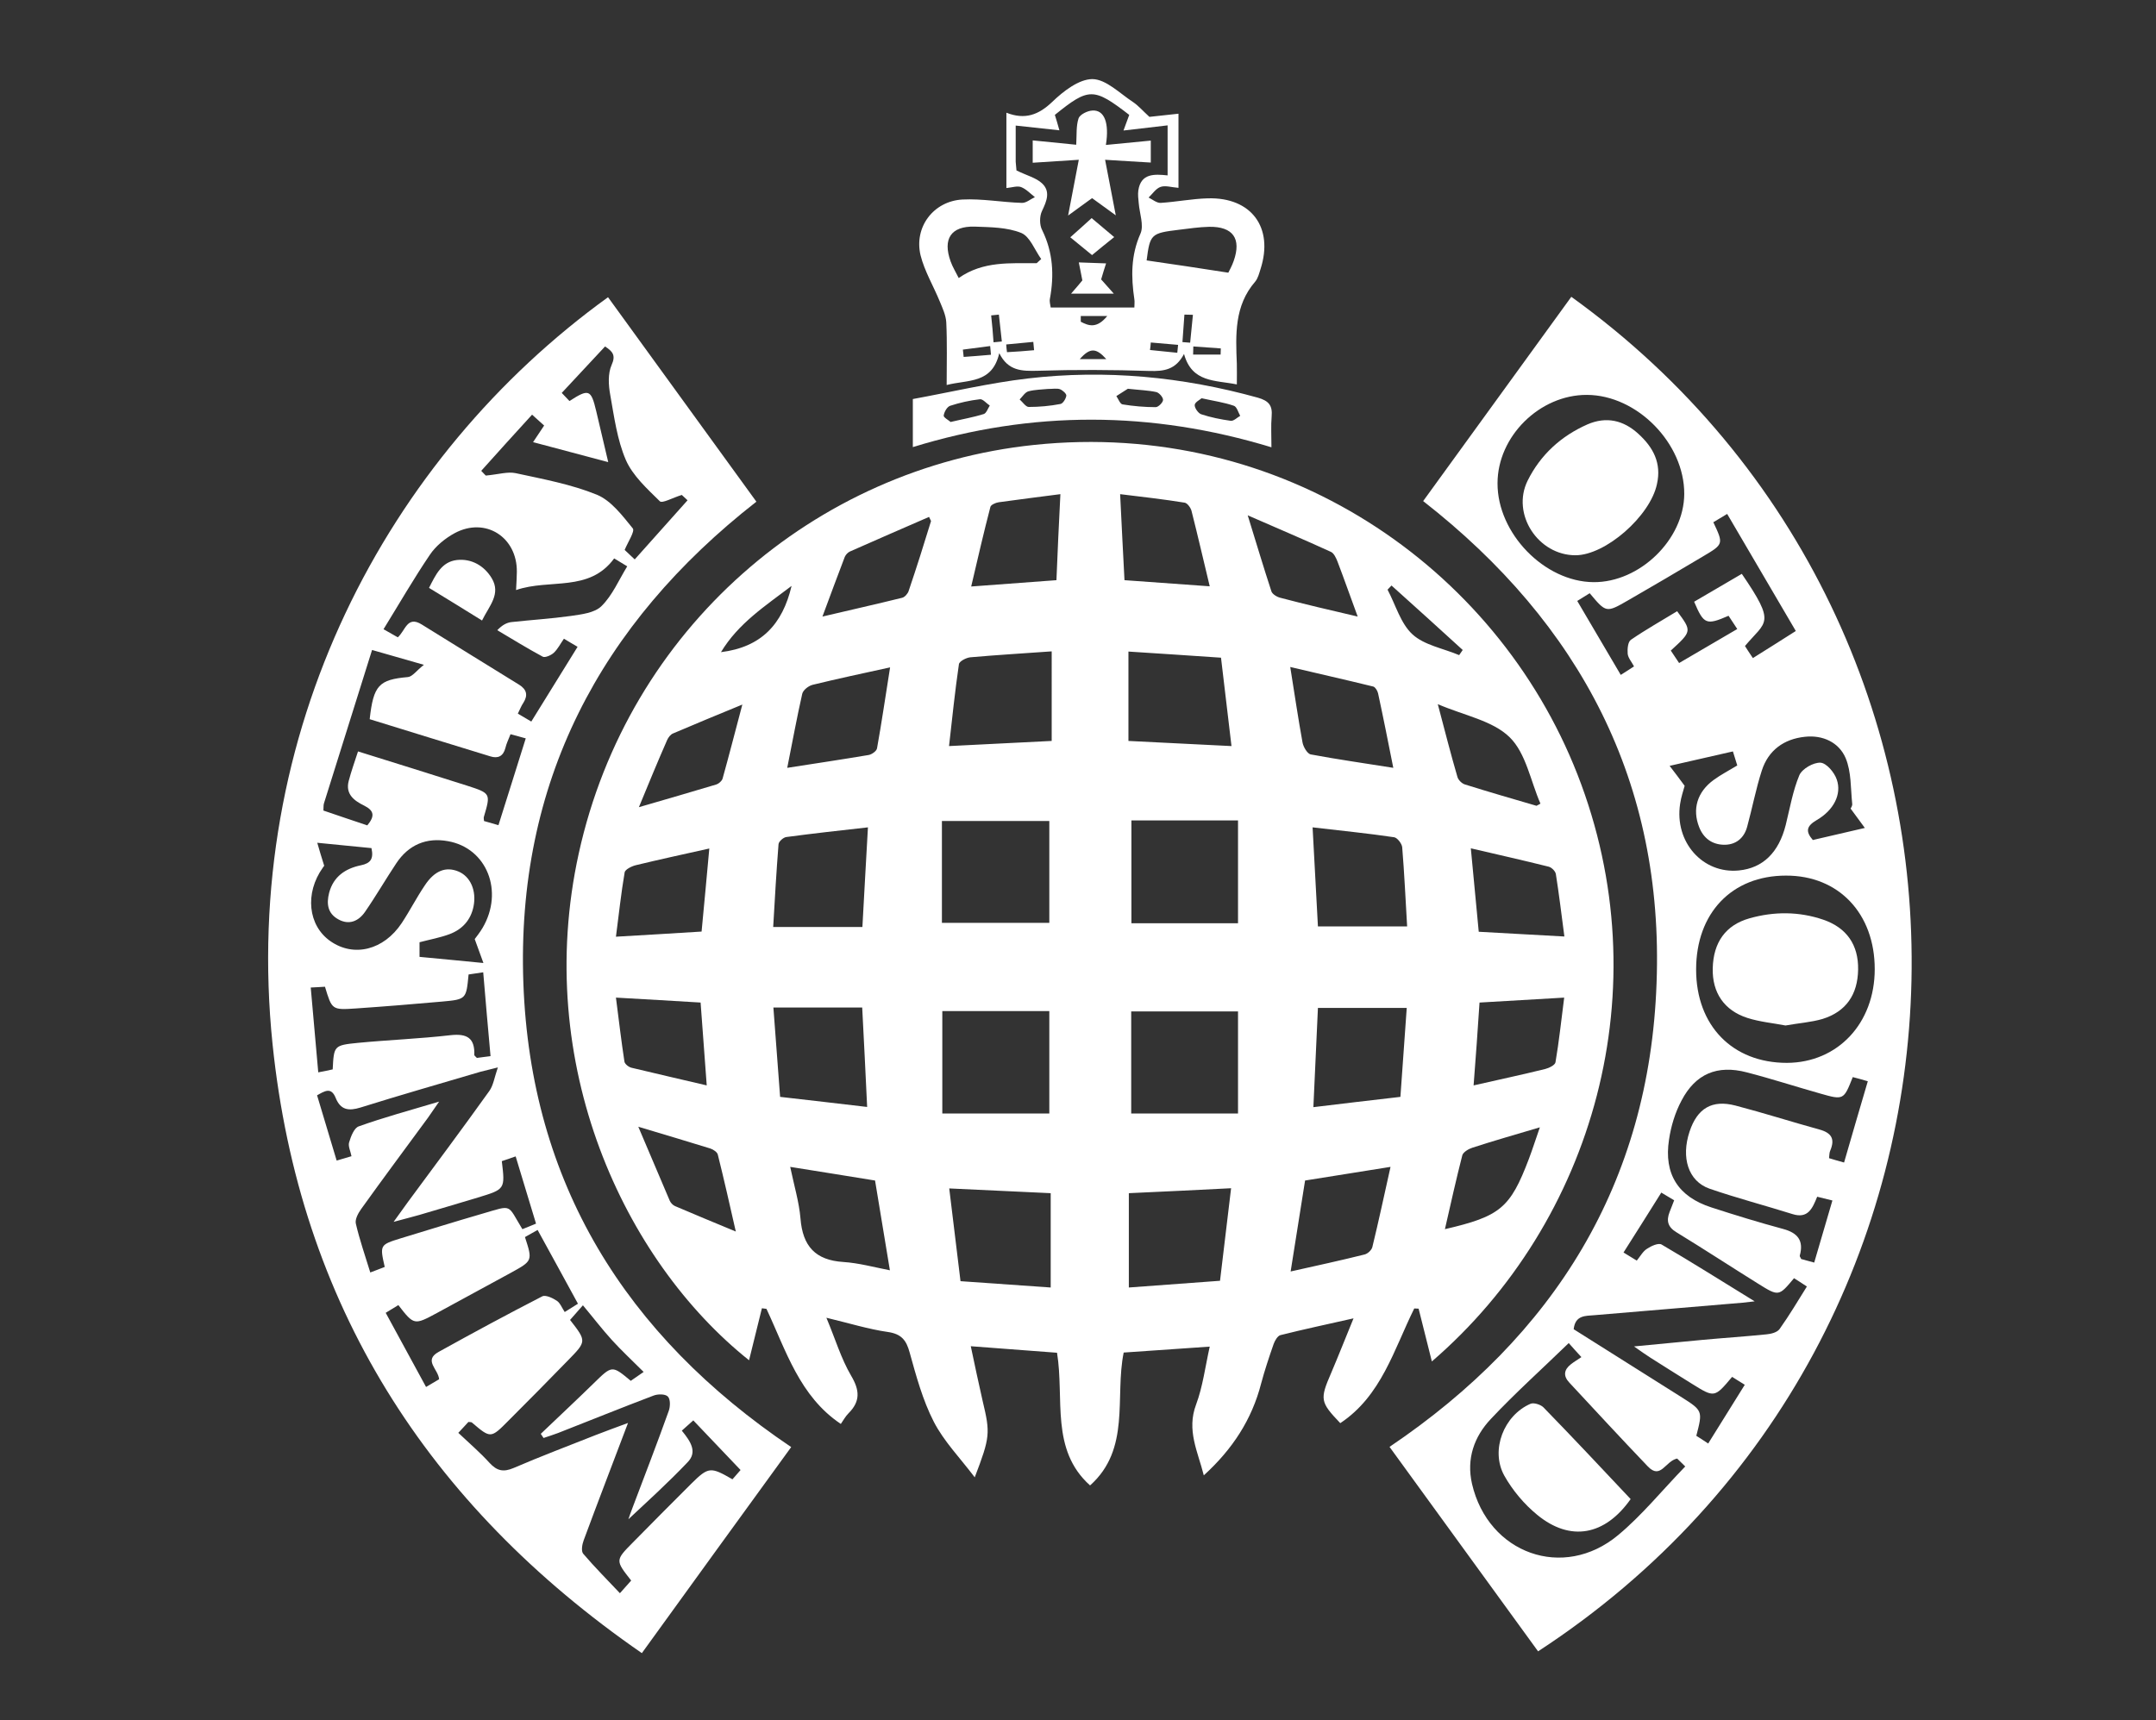
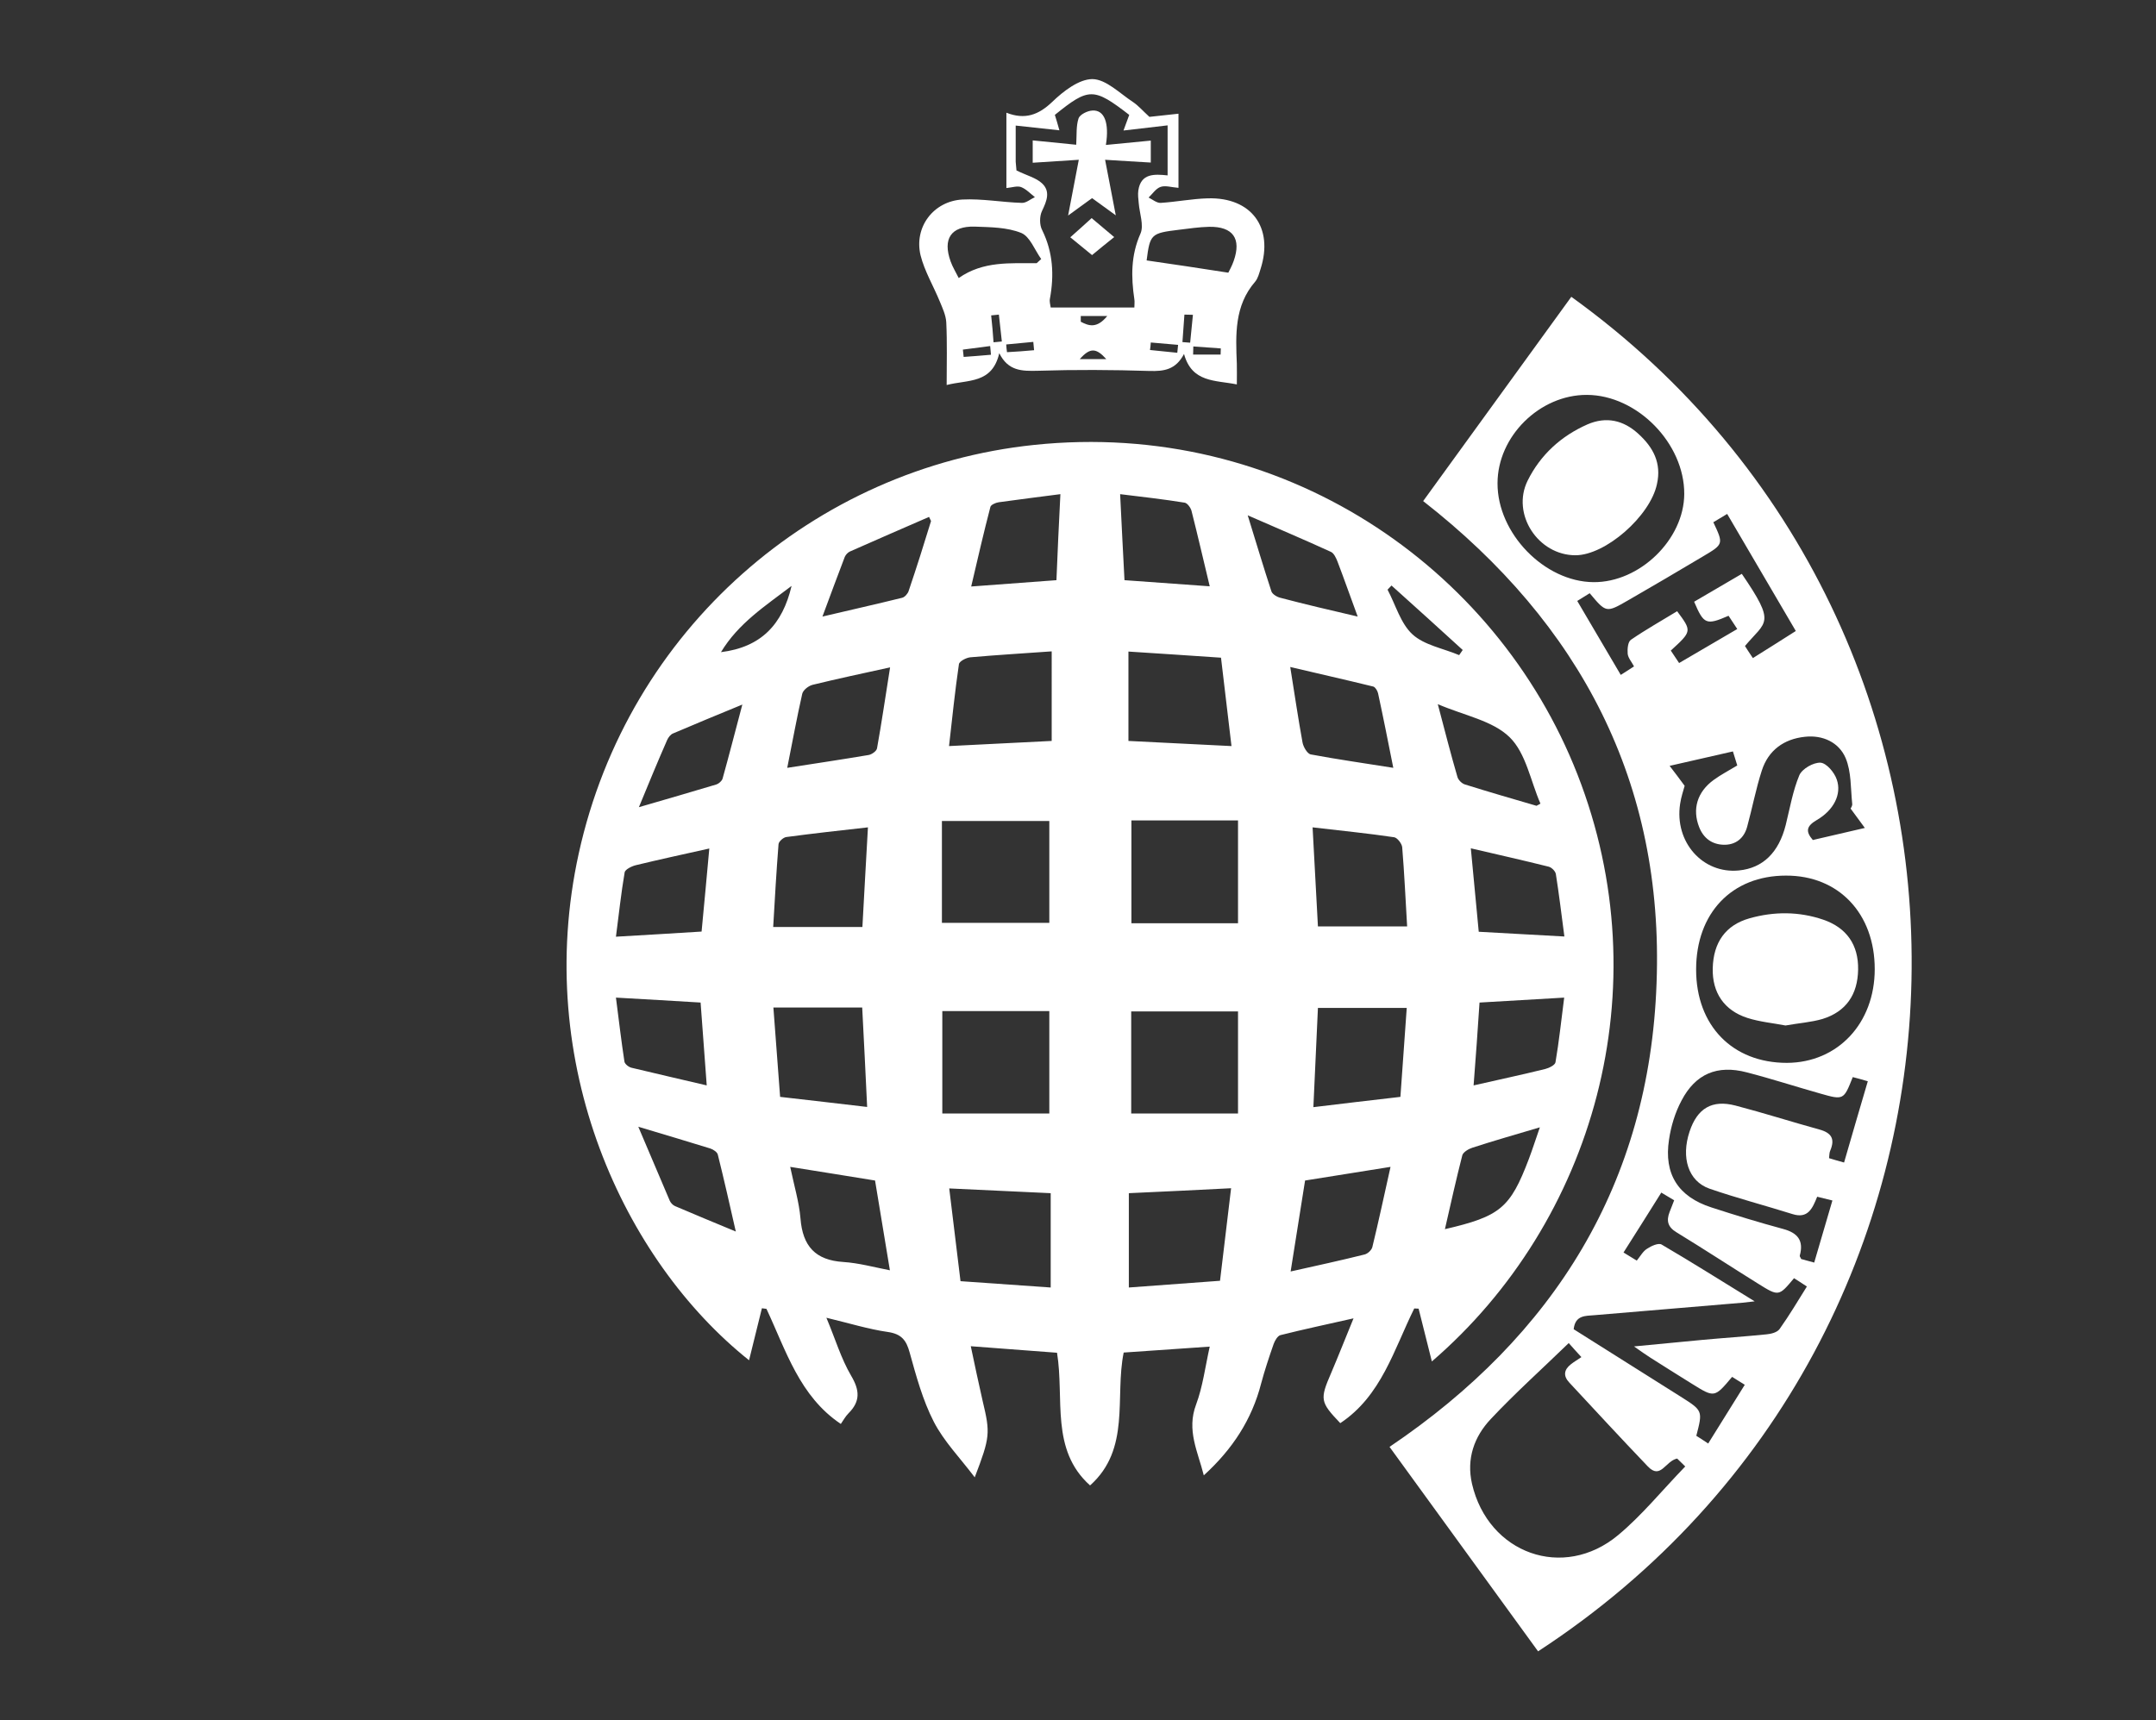
<svg xmlns="http://www.w3.org/2000/svg" version="1.1" id="Layer_1" x="0px" y="0px" viewBox="0 0 109 87" style="enable-background:new 0 0 109 87;" xml:space="preserve">
  <rect x="0" y="0" width="109" height="87" fill="#333333" stroke="none" />
  <style type="text/css">
	.st0{fill:#FFFFFF;}
</style>
  <g id="WS2ITc_1_">
    <g>
      <path class="st0" d="M72.39,68.85c-0.25-0.98-0.46-1.83-0.67-2.67c-0.07,0-0.14-0.01-0.22-0.01c-1.03,2.08-1.66,4.42-3.74,5.8    c-1.02-1.07-1.04-1.2-0.46-2.54c0.37-0.87,0.72-1.76,1.13-2.76c-1.32,0.3-2.51,0.55-3.7,0.85c-0.14,0.04-0.28,0.28-0.34,0.45    c-0.23,0.66-0.45,1.32-0.63,1.99c-0.47,1.83-1.45,3.33-2.9,4.65c-0.3-1.2-0.88-2.28-0.39-3.58c0.34-0.91,0.46-1.9,0.69-2.93    c-1.47,0.1-2.87,0.2-4.35,0.3c-0.46,2.26,0.37,4.87-1.7,6.72c-2.02-1.81-1.29-4.38-1.67-6.71c-1.42-0.11-2.83-0.21-4.36-0.33    c0.2,0.94,0.39,1.86,0.6,2.77c0.39,1.63,0.38,1.82-0.4,3.86c-0.75-0.99-1.56-1.82-2.07-2.81c-0.56-1.09-0.89-2.31-1.22-3.5    c-0.17-0.63-0.42-0.94-1.1-1.04c-0.98-0.14-1.94-0.44-3.11-0.72c0.45,1.07,0.74,2.06,1.25,2.93c0.44,0.74,0.47,1.3-0.13,1.9    c-0.16,0.16-0.27,0.37-0.39,0.54c-2.09-1.4-2.77-3.71-3.76-5.82c-0.08-0.01-0.15-0.02-0.23-0.03c-0.21,0.85-0.42,1.69-0.65,2.63    c-6.32-5.04-10.95-14.98-8.61-25.63c2.49-11.34,11.92-19.5,23.02-20.66c12.49-1.31,23.34,6.11,27.47,16.66    C83.98,49.97,80.58,61.79,72.39,68.85z M57.2,41.49c0,1.7,0,3.41,0,5.2c1.87,0,3.66,0,5.39,0c0-1.71,0-3.4,0-5.2    C60.72,41.49,58.97,41.49,57.2,41.49z M53.05,41.52c-1.81,0-3.57,0-5.43,0c0,1.83,0,3.51,0,5.15c1.8,0,3.59,0,5.43,0    C53.05,44.89,53.05,43.19,53.05,41.52z M62.59,51.15c-1.77,0-3.55,0-5.4,0c0,1.8,0,3.52,0,5.16c1.8,0,3.54,0,5.4,0    C62.59,54.52,62.59,52.85,62.59,51.15z M53.05,51.13c-1.9,0-3.7,0-5.41,0c0,1.73,0,3.39,0,5.18c1.88,0,3.64,0,5.41,0    C53.05,54.64,53.05,52.94,53.05,51.13z M47.99,60.1c0.2,1.62,0.38,3.13,0.57,4.69c1.61,0.11,3.11,0.22,4.56,0.32    c0-1.66,0-3.21,0-4.77C51.36,60.26,49.72,60.18,47.99,60.1z M57.07,60.34c0,1.61,0,3.17,0,4.77c1.53-0.11,3.04-0.22,4.61-0.34    c0.19-1.58,0.37-3.09,0.56-4.68C60.49,60.18,58.86,60.26,57.07,60.34z M53.17,32.94c-1.39,0.1-2.75,0.18-4.11,0.3    c-0.21,0.02-0.56,0.2-0.58,0.35c-0.2,1.36-0.34,2.73-0.5,4.14c1.78-0.09,3.44-0.17,5.19-0.26C53.17,35.98,53.17,34.53,53.17,32.94    z M57.05,37.47c1.81,0.09,3.47,0.17,5.21,0.26c-0.18-1.52-0.35-2.94-0.53-4.47c-1.59-0.11-3.14-0.21-4.68-0.31    C57.05,34.51,57.05,35.97,57.05,37.47z M43.6,46.88c0.1-1.75,0.18-3.36,0.28-5.04c-1.43,0.16-2.78,0.31-4.13,0.49    c-0.15,0.02-0.38,0.23-0.39,0.36c-0.11,1.4-0.19,2.8-0.27,4.19C40.66,46.88,42.09,46.88,43.6,46.88z M66.36,41.84    c0.09,1.72,0.18,3.31,0.27,5.01c1.5,0,2.97,0,4.51,0c-0.08-1.34-0.14-2.68-0.25-4.01c-0.02-0.18-0.25-0.48-0.41-0.5    C69.14,42.14,67.79,42.01,66.36,41.84z M70.8,55.47c0.11-1.57,0.22-3.06,0.32-4.5c-1.56,0-3.01,0-4.49,0    c-0.08,1.73-0.15,3.34-0.23,5.02C67.9,55.81,69.3,55.64,70.8,55.47z M39.1,50.95c0.11,1.47,0.22,2.97,0.34,4.52    c1.48,0.17,2.89,0.33,4.4,0.51c-0.08-1.71-0.16-3.31-0.25-5.03C42.11,50.95,40.66,50.95,39.1,50.95z M70.44,38.83    c-0.27-1.36-0.51-2.57-0.77-3.77c-0.03-0.13-0.14-0.31-0.24-0.34c-1.38-0.34-2.77-0.65-4.2-0.99c0.22,1.38,0.4,2.6,0.62,3.81    c0.04,0.23,0.24,0.57,0.41,0.61C67.59,38.4,68.93,38.59,70.44,38.83z M65.98,59.7c-0.24,1.5-0.47,2.98-0.73,4.6    c1.34-0.3,2.54-0.56,3.74-0.86c0.16-0.04,0.35-0.22,0.39-0.37c0.32-1.31,0.6-2.63,0.92-4.06C68.78,59.25,67.4,59.47,65.98,59.7z     M39.8,38.83c1.49-0.23,2.81-0.43,4.12-0.65c0.16-0.03,0.4-0.2,0.42-0.34c0.24-1.33,0.43-2.66,0.66-4.09    c-1.37,0.3-2.64,0.57-3.91,0.88c-0.21,0.05-0.48,0.26-0.53,0.45C40.29,36.27,40.07,37.48,39.8,38.83z M39.95,59.01    c0.2,0.96,0.45,1.78,0.52,2.61c0.11,1.4,0.75,2.11,2.17,2.2c0.77,0.05,1.53,0.26,2.35,0.42c-0.27-1.63-0.51-3.09-0.75-4.54    C42.81,59.47,41.47,59.25,39.95,59.01z M61.16,29.65c-0.33-1.37-0.61-2.59-0.92-3.81c-0.04-0.16-0.21-0.4-0.35-0.42    c-1.05-0.17-2.11-0.29-3.26-0.43c0.08,1.54,0.14,2.92,0.22,4.35C58.25,29.44,59.62,29.54,61.16,29.65z M53.61,24.99    c-1.14,0.15-2.13,0.27-3.12,0.41c-0.15,0.02-0.4,0.13-0.42,0.24c-0.34,1.3-0.64,2.61-0.97,4.02c1.56-0.12,2.93-0.22,4.31-0.32    C53.47,27.88,53.53,26.52,53.61,24.99z M35.86,42.91c-1.3,0.29-2.5,0.55-3.7,0.84c-0.22,0.05-0.56,0.22-0.58,0.37    c-0.18,1.05-0.29,2.11-0.44,3.25c1.54-0.09,2.92-0.17,4.33-0.26C35.6,45.72,35.73,44.37,35.86,42.91z M74.36,42.9    c0.14,1.47,0.27,2.83,0.4,4.22c1.46,0.08,2.83,0.16,4.33,0.24c-0.15-1.13-0.27-2.14-0.43-3.15c-0.02-0.15-0.21-0.34-0.36-0.38    C77.02,43.51,75.73,43.22,74.36,42.9z M74.5,54.89c1.27-0.29,2.45-0.54,3.62-0.83c0.2-0.05,0.5-0.2,0.52-0.34    c0.18-1.05,0.29-2.11,0.44-3.27c-1.55,0.09-2.91,0.17-4.28,0.25C74.71,52.12,74.61,53.45,74.5,54.89z M31.14,50.45    c0.15,1.16,0.27,2.2,0.43,3.24c0.02,0.12,0.22,0.28,0.37,0.31c1.24,0.3,2.48,0.58,3.79,0.89c-0.11-1.47-0.21-2.82-0.31-4.19    C34.01,50.61,32.68,50.54,31.14,50.45z M68.64,31.18c-0.37-1-0.68-1.89-1.02-2.78c-0.07-0.18-0.18-0.42-0.33-0.49    c-1.33-0.61-2.68-1.18-4.21-1.85c0.45,1.46,0.81,2.66,1.2,3.85c0.05,0.14,0.28,0.28,0.45,0.32    C65.98,30.56,67.22,30.85,68.64,31.18z M47.07,26.35c-0.03-0.07-0.07-0.14-0.1-0.21c-1.33,0.58-2.67,1.16-4,1.75    c-0.11,0.05-0.21,0.16-0.26,0.27c-0.37,0.97-0.73,1.94-1.13,3.02c1.44-0.34,2.74-0.63,4.03-0.95c0.13-0.03,0.29-0.21,0.33-0.35    C46.34,28.7,46.71,27.53,47.07,26.35z M77.68,40.75c0.07-0.04,0.14-0.07,0.2-0.11c-0.5-1.14-0.73-2.55-1.56-3.36    c-0.86-0.84-2.28-1.09-3.63-1.67c0.37,1.4,0.66,2.54,0.99,3.67c0.04,0.16,0.22,0.34,0.38,0.39C75.27,40.05,76.48,40.4,77.68,40.75    z M32.3,40.82c1.47-0.43,2.7-0.78,3.92-1.15c0.12-0.04,0.27-0.17,0.31-0.29c0.33-1.18,0.63-2.36,1-3.75    c-1.29,0.53-2.4,0.99-3.5,1.46c-0.13,0.05-0.24,0.2-0.3,0.33C33.26,38.49,32.82,39.56,32.3,40.82z M32.27,56.98    c0.59,1.39,1.09,2.57,1.59,3.74c0.05,0.11,0.15,0.22,0.26,0.27c0.98,0.42,1.97,0.83,3.08,1.29c-0.32-1.41-0.6-2.65-0.91-3.89    c-0.03-0.13-0.23-0.26-0.38-0.31C34.79,57.73,33.66,57.4,32.27,56.98z M73.05,62.16c2.8-0.65,3.3-1.07,4.24-3.54    c0.19-0.5,0.35-1.01,0.56-1.61c-1.25,0.37-2.33,0.68-3.41,1.03c-0.19,0.06-0.46,0.22-0.51,0.38    C73.62,59.63,73.35,60.85,73.05,62.16z M70.35,29.61c-0.07,0.07-0.13,0.14-0.2,0.21c0.41,0.77,0.66,1.71,1.26,2.26    c0.6,0.55,1.56,0.71,2.36,1.05c0.06-0.09,0.12-0.17,0.18-0.26C72.76,31.78,71.55,30.69,70.35,29.61z M36.45,32.98    c2.03-0.25,3.11-1.4,3.57-3.35C38.68,30.65,37.33,31.52,36.45,32.98z" />
-       <path class="st0" d="M40,73.18c-2.52,3.47-5,6.89-7.55,10.42c-10.86-7.51-17.31-17.66-18.67-30.79    c-1.63-15.8,5.79-29.71,16.96-37.78c2.49,3.43,4.98,6.86,7.5,10.34c-7.93,6.2-12.15,14.25-11.78,24.36    C26.83,59.81,31.6,67.52,40,73.18z M31.77,76.83c0.03-0.09,0.11-0.33,0.2-0.56c0.62-1.64,1.25-3.27,1.84-4.92    c0.08-0.22,0.09-0.6-0.05-0.73c-0.13-0.13-0.51-0.13-0.73-0.04c-1.61,0.61-3.21,1.26-4.82,1.89c-0.24,0.09-0.49,0.17-0.73,0.25    c-0.05-0.07-0.09-0.14-0.14-0.21c0.89-0.85,1.8-1.7,2.68-2.56c0.93-0.91,0.92-0.91,1.87-0.12c0.21-0.15,0.42-0.29,0.65-0.45    c-0.6-0.6-1.13-1.09-1.61-1.62c-0.5-0.55-0.95-1.14-1.46-1.75c-0.36,0.41-0.51,0.58-0.65,0.74c0.84,1.08,0.84,1.08-0.11,2.05    c-0.99,1.02-1.99,2.03-2.99,3.03c-0.91,0.92-0.91,0.92-1.86,0.11c-0.03-0.03-0.1-0.02-0.18-0.03c-0.14,0.15-0.29,0.32-0.51,0.55    c0.55,0.52,1.1,0.99,1.58,1.52c0.37,0.4,0.69,0.48,1.21,0.26c1.37-0.59,2.77-1.12,4.16-1.67c0.49-0.19,0.98-0.37,1.63-0.61    c-0.79,2.09-1.53,4.01-2.24,5.93c-0.08,0.21-0.14,0.56-0.02,0.69c0.58,0.68,1.21,1.31,1.85,1.99c0.28-0.31,0.43-0.48,0.57-0.64    c-0.8-1.02-0.81-1.02,0.08-1.92c0.98-0.99,1.96-1.99,2.95-2.97c0.88-0.87,0.98-0.87,2.09-0.23c0.15-0.17,0.31-0.36,0.41-0.47    c-0.81-0.85-1.57-1.65-2.39-2.51c-0.21,0.19-0.39,0.35-0.58,0.52c0.46,0.56,0.8,1.09,0.28,1.61    C33.77,74.99,32.72,75.94,31.77,76.83z M26.09,29.84c0.02-0.41,0.04-0.67,0.04-0.92c0.02-1.76-1.59-2.79-3.14-1.96    c-0.48,0.26-0.96,0.65-1.26,1.1c-0.82,1.21-1.55,2.48-2.34,3.76c0.32,0.18,0.53,0.3,0.72,0.41c0.39-0.34,0.47-1.11,1.21-0.65    c1.64,1.02,3.28,2.03,4.93,3.05c0.38,0.24,0.45,0.53,0.21,0.91c-0.11,0.16-0.18,0.35-0.28,0.55c0.24,0.14,0.44,0.26,0.68,0.4    c0.79-1.27,1.55-2.51,2.34-3.78c-0.28-0.16-0.47-0.28-0.69-0.41c-0.18,0.26-0.31,0.52-0.51,0.71c-0.14,0.13-0.44,0.26-0.56,0.2    c-0.78-0.42-1.54-0.89-2.3-1.34c0.26-0.27,0.48-0.38,0.71-0.41c1-0.11,2-0.17,3-0.31c0.54-0.08,1.21-0.15,1.56-0.5    c0.55-0.54,0.87-1.31,1.3-2.01c-0.27-0.17-0.47-0.28-0.66-0.4C29.78,29.97,27.8,29.25,26.09,29.84z M22.2,55.71    c-0.27,0.39-0.41,0.6-0.56,0.81c-1.13,1.54-2.27,3.07-3.38,4.62c-0.15,0.21-0.32,0.52-0.27,0.74c0.19,0.82,0.47,1.62,0.73,2.47    c0.3-0.11,0.52-0.2,0.73-0.28c-0.25-1.11-0.25-1.12,0.82-1.45c1.38-0.42,2.76-0.85,4.14-1.25c1.52-0.44,1.22-0.49,2,0.79    c0.21-0.09,0.44-0.17,0.69-0.28c-0.35-1.17-0.69-2.26-1.03-3.4c-0.29,0.1-0.5,0.17-0.7,0.24c0.17,1.42,0.17,1.42-1.21,1.84    c-0.99,0.3-1.98,0.59-2.96,0.88c-0.35,0.1-0.71,0.19-1.3,0.35c0.34-0.47,0.53-0.74,0.72-1c1.38-1.87,2.77-3.73,4.12-5.62    c0.2-0.28,0.25-0.66,0.43-1.19c-0.49,0.12-0.69,0.17-0.88,0.22c-2.03,0.6-4.06,1.18-6.07,1.81c-0.59,0.18-1,0.13-1.25-0.49    c-0.23-0.57-0.56-0.34-0.94-0.13c0.33,1.11,0.66,2.19,0.99,3.3c0.28-0.08,0.49-0.14,0.75-0.22c-0.05-0.26-0.18-0.51-0.12-0.7    c0.09-0.3,0.25-0.73,0.49-0.81C19.4,56.51,20.69,56.16,22.2,55.71z M16.39,43.78c0.05-0.07-0.01,0.02-0.07,0.1    c-0.92,1.29-0.75,2.93,0.39,3.72c1.18,0.82,2.69,0.45,3.6-0.92c0.41-0.62,0.75-1.29,1.17-1.91c0.49-0.74,1.06-0.96,1.69-0.7    c0.61,0.25,0.93,0.97,0.77,1.77c-0.14,0.69-0.57,1.16-1.21,1.4c-0.48,0.18-0.99,0.27-1.52,0.41c0,0.23,0,0.47,0,0.74    c1.04,0.1,2.03,0.19,3.23,0.31c-0.17-0.47-0.29-0.8-0.44-1.21c0.08-0.11,0.26-0.33,0.4-0.57c1.08-1.84,0.22-4.03-1.75-4.38    c-1.09-0.2-1.99,0.18-2.61,1.11c-0.54,0.81-1.03,1.66-1.59,2.47c-0.32,0.46-0.8,0.68-1.35,0.37c-0.54-0.3-0.6-0.79-0.46-1.34    c0.22-0.83,0.83-1.23,1.6-1.39c0.49-0.1,0.66-0.32,0.54-0.87c-0.84-0.08-1.7-0.17-2.74-0.27C16.16,43.05,16.26,43.36,16.39,43.78z     M24.56,24.05c0.65-0.06,1.11-0.21,1.52-0.12c1.38,0.3,2.8,0.56,4.1,1.09c0.72,0.3,1.29,1.06,1.81,1.7    c0.12,0.14-0.24,0.68-0.41,1.09c0.11,0.11,0.28,0.26,0.51,0.48c0.9-1.01,1.77-1.98,2.67-2.99c-0.04-0.04-0.21-0.2-0.29-0.27    c-0.46,0.14-0.99,0.44-1.11,0.32c-0.64-0.63-1.37-1.29-1.72-2.09c-0.44-1.02-0.59-2.18-0.79-3.3c-0.09-0.49-0.12-1.07,0.07-1.5    c0.23-0.51,0.04-0.69-0.33-0.94c-0.73,0.78-1.44,1.55-2.19,2.35c0.08,0.09,0.24,0.25,0.39,0.41c0.98-0.63,1.09-0.59,1.35,0.5    c0.2,0.82,0.38,1.64,0.61,2.59c-1.31-0.35-2.51-0.67-3.8-1.01c0.23-0.34,0.39-0.58,0.56-0.84c-0.2-0.18-0.36-0.33-0.61-0.55    c-0.87,0.95-1.71,1.88-2.57,2.84C24.41,23.9,24.55,24.04,24.56,24.05z M18.57,41.74c0.38-0.46,0.36-0.74-0.16-1    c-0.49-0.24-0.96-0.57-0.78-1.25c0.13-0.49,0.3-0.97,0.47-1.49c1.88,0.59,3.7,1.15,5.51,1.73c1.21,0.39,1.2,0.4,0.85,1.59    c-0.01,0.04,0,0.1,0.01,0.2c0.22,0.06,0.45,0.13,0.73,0.21c0.47-1.48,0.91-2.9,1.38-4.39c-0.28-0.08-0.51-0.14-0.77-0.21    c-0.11,0.28-0.21,0.48-0.26,0.7c-0.11,0.42-0.38,0.54-0.76,0.42c-2.04-0.62-4.08-1.26-6.1-1.88c0.19-1.72,0.47-2,1.93-2.13    c0.23-0.02,0.43-0.32,0.81-0.62c-1.04-0.3-1.82-0.52-2.62-0.75c-0.83,2.64-1.63,5.19-2.43,7.75c-0.03,0.09-0.02,0.2-0.03,0.37    C17.09,41.24,17.84,41.5,18.57,41.74z M23.69,49.28c-0.12,1.24-0.11,1.26-1.33,1.37c-1.46,0.13-2.93,0.25-4.39,0.35    c-1.19,0.08-1.19,0.06-1.54-1.1c-0.21,0.01-0.43,0.03-0.72,0.04c0.13,1.45,0.25,2.85,0.38,4.29c0.31-0.06,0.52-0.1,0.73-0.15    c0.06-1.19,0.06-1.22,1.26-1.34c1.56-0.15,3.14-0.21,4.7-0.39c0.83-0.09,1.23,0.14,1.2,1c0,0.04,0.06,0.07,0.13,0.15    c0.19-0.03,0.41-0.05,0.69-0.09c-0.13-1.43-0.25-2.81-0.37-4.24C24.12,49.22,23.9,49.25,23.69,49.28z M26.54,62.56    c0.39,1.2,0.39,1.2-0.72,1.81c-1.24,0.68-2.49,1.35-3.73,2.03c-1.15,0.62-1.16,0.62-1.95-0.4c-0.2,0.12-0.41,0.25-0.64,0.39    c0.69,1.27,1.35,2.48,2.04,3.75c0.27-0.16,0.49-0.29,0.66-0.39c-0.04-0.51-0.8-0.95-0.03-1.38c1.73-0.96,3.47-1.9,5.24-2.81    c0.17-0.09,0.53,0.08,0.74,0.22c0.17,0.11,0.26,0.36,0.4,0.57c0.24-0.15,0.45-0.28,0.67-0.42c-0.69-1.26-1.35-2.48-2.04-3.73    C26.91,62.35,26.72,62.46,26.54,62.56z" />
      <path class="st0" d="M71.95,25.34c2.5-3.45,5-6.89,7.49-10.33c23.51,16.93,22.91,52.46-1.68,68.5c-2.49-3.43-4.99-6.87-7.51-10.34    c8.34-5.63,13.14-13.33,13.5-23.45C84.13,39.6,79.91,31.56,71.95,25.34z M79.31,67.92c-1.36,1.32-2.71,2.53-3.94,3.84    c-0.84,0.89-1.24,2.01-0.95,3.28c0.82,3.53,4.62,4.9,7.39,2.59c1.2-1,2.2-2.24,3.39-3.47c-0.12-0.12-0.3-0.29-0.41-0.4    c-0.6,0.13-0.83,1.08-1.48,0.4c-1.34-1.4-2.65-2.82-3.97-4.24c-0.32-0.34-0.27-0.65,0.07-0.92c0.16-0.13,0.34-0.23,0.54-0.37    C79.69,68.35,79.54,68.18,79.31,67.92z M90.7,64.64c-0.77,0.92-0.77,0.93-1.81,0.28c-1.38-0.86-2.74-1.75-4.13-2.6    c-0.45-0.27-0.52-0.59-0.35-1.03c0.07-0.19,0.15-0.37,0.23-0.59c-0.23-0.14-0.42-0.25-0.65-0.39c-0.64,1.02-1.26,2.01-1.91,3.03    c0.26,0.16,0.45,0.28,0.67,0.41c0.18-0.22,0.31-0.47,0.52-0.6c0.21-0.14,0.58-0.31,0.74-0.21c1.52,0.89,3.01,1.83,4.7,2.87    c-0.38,0.04-0.5,0.06-0.62,0.07c-2.49,0.21-4.99,0.42-7.48,0.63c-0.45,0.04-0.97-0.01-1.05,0.71c1.79,1.13,3.6,2.27,5.41,3.41    c1.12,0.71,1.12,0.71,0.79,1.98c0.18,0.11,0.36,0.23,0.6,0.39c0.63-1.01,1.23-1.98,1.85-2.97c-0.28-0.18-0.47-0.29-0.64-0.4    c-0.89,1.06-0.89,1.06-2.03,0.35c-0.7-0.44-1.4-0.87-2.1-1.32c-0.24-0.15-0.47-0.32-0.83-0.57c1.3-0.12,2.38-0.23,3.45-0.33    c1.08-0.1,2.16-0.17,3.24-0.28c0.24-0.02,0.55-0.1,0.67-0.27c0.49-0.69,0.92-1.41,1.38-2.15C91.08,64.88,90.89,64.76,90.7,64.64z     M80.23,19.97c-2.39-0.01-4.52,2.1-4.52,4.47c-0.01,2.53,2.37,4.98,4.85,5c2.34,0.02,4.58-2.16,4.59-4.46    C85.16,22.42,82.77,19.98,80.23,19.97z M85.75,49.03c0,2.84,1.84,4.72,4.59,4.72c2.57-0.01,4.44-2,4.44-4.74    c0-2.81-1.82-4.74-4.49-4.73C87.56,44.28,85.75,46.17,85.75,49.03z M93.67,54.47c-0.46,1.16-0.46,1.17-1.65,0.83    c-1.24-0.35-2.47-0.75-3.71-1.07c-1.49-0.39-2.59,0.07-3.3,1.43c-0.32,0.6-0.53,1.29-0.63,1.97c-0.27,1.75,0.47,2.89,2.14,3.43    c1.2,0.39,2.41,0.76,3.63,1.09c0.74,0.2,1.05,0.59,0.84,1.35c-0.01,0.04,0.04,0.09,0.07,0.17c0.2,0.05,0.41,0.11,0.66,0.18    c0.31-1.06,0.61-2.07,0.92-3.14c-0.29-0.07-0.52-0.13-0.77-0.19c-0.24,0.6-0.47,1.12-1.24,0.88c-1.4-0.44-2.82-0.81-4.21-1.29    c-1.07-0.38-1.44-1.57-1-2.89c0.39-1.17,1.13-1.62,2.32-1.31c1.42,0.37,2.82,0.82,4.24,1.21c0.62,0.17,0.8,0.48,0.55,1.07    c-0.05,0.11-0.04,0.24-0.06,0.38c0.26,0.08,0.47,0.14,0.76,0.22c0.4-1.38,0.79-2.73,1.2-4.11C94.1,54.58,93.9,54.53,93.67,54.47z     M86.62,26.41c0.52,1.1,0.52,1.11-0.51,1.72c-1.26,0.75-2.53,1.5-3.8,2.23c-1.11,0.64-1.11,0.63-1.94-0.36    c-0.2,0.12-0.41,0.25-0.63,0.39c0.75,1.28,1.46,2.49,2.2,3.74c0.27-0.17,0.46-0.29,0.67-0.43c-0.12-0.23-0.3-0.43-0.32-0.64    c-0.02-0.24,0.01-0.61,0.17-0.71c0.76-0.52,1.56-0.97,2.33-1.44c0.75,1.01,0.75,1.01-0.32,1.99c0.13,0.19,0.26,0.39,0.42,0.63    c1.01-0.59,1.95-1.14,2.94-1.72c-0.18-0.28-0.32-0.48-0.44-0.67c-1.13,0.49-1.25,0.44-1.74-0.71c0.8-0.47,1.61-0.94,2.41-1.41    c1.75,2.56,1.23,2.37,0.16,3.65c0.11,0.18,0.24,0.37,0.4,0.61c0.75-0.47,1.45-0.91,2.17-1.37c-1.18-2.02-2.32-3.95-3.47-5.92    C87.04,26.16,86.83,26.28,86.62,26.41z M85.17,39.74c-0.06,0.22-0.18,0.57-0.23,0.92c-0.29,1.92,1.14,3.54,2.97,3.36    c1.22-0.12,2.02-0.91,2.37-2.3c0.21-0.85,0.36-1.73,0.69-2.52c0.14-0.32,0.71-0.65,1.07-0.63c0.3,0.02,0.7,0.49,0.82,0.85    c0.26,0.74-0.15,1.55-1.01,2.05c-0.51,0.3-0.59,0.56-0.2,1.01c0.83-0.19,1.65-0.38,2.63-0.61c-0.28-0.38-0.48-0.65-0.72-0.98    c0.01-0.02,0.1-0.14,0.08-0.25c-0.08-0.77-0.04-1.61-0.33-2.3c-0.34-0.8-1.16-1.18-2.06-1.08c-1.06,0.11-1.85,0.68-2.18,1.71    c-0.3,0.93-0.48,1.89-0.74,2.84c-0.16,0.59-0.59,0.93-1.2,0.91c-0.58-0.02-1.01-0.33-1.23-0.9c-0.35-0.9-0.1-1.77,0.74-2.38    c0.37-0.27,0.78-0.48,1.19-0.73c-0.08-0.25-0.15-0.47-0.22-0.71c-1.04,0.24-2.03,0.46-3.2,0.73    C84.69,39.09,84.89,39.36,85.17,39.74z" />
      <path class="st0" d="M47.86,19.47c0-1.12,0.03-2.14-0.02-3.17c-0.02-0.36-0.19-0.72-0.33-1.06c-0.32-0.78-0.77-1.53-0.97-2.33    c-0.34-1.42,0.65-2.74,2.12-2.82c0.99-0.05,2,0.14,3,0.17c0.22,0.01,0.44-0.19,0.66-0.29c-0.23-0.18-0.44-0.41-0.7-0.51    c-0.19-0.07-0.45,0.02-0.74,0.05c0-1.26,0-2.48,0-3.81c0.94,0.37,1.63,0.11,2.32-0.55c0.56-0.54,1.35-1.15,2.03-1.15    c0.69,0.01,1.38,0.72,2.05,1.16c0.27,0.18,0.48,0.43,0.83,0.75c0.35-0.04,0.86-0.09,1.47-0.16c0,0.64,0,1.25,0,1.86    c0,0.61,0,1.23,0,1.89c-0.36-0.03-0.66-0.13-0.9-0.05c-0.24,0.08-0.41,0.35-0.61,0.54c0.2,0.1,0.41,0.28,0.61,0.27    c0.8-0.05,1.59-0.21,2.39-0.23c2.2-0.06,3.33,1.48,2.66,3.57c-0.07,0.22-0.13,0.47-0.27,0.64c-1.06,1.22-0.99,2.69-0.93,4.16    c0.01,0.33,0,0.66,0,1.04c-1.09-0.22-2.27-0.08-2.67-1.54c-0.42,0.8-1.01,0.88-1.74,0.86c-1.88-0.06-3.77-0.07-5.65-0.01    c-0.8,0.02-1.5,0.02-1.95-0.89C50.16,19.42,48.95,19.19,47.86,19.47z M51.39,8.62c0.53,0.26,0.99,0.37,1.29,0.65    c0.44,0.41,0.24,0.9,0,1.4c-0.13,0.27-0.13,0.71,0.01,0.97c0.55,1.12,0.61,2.27,0.39,3.47c-0.03,0.14,0.02,0.29,0.04,0.44    c1.43,0,2.81,0,4.23,0c0-0.17,0.02-0.29,0-0.41c-0.17-1.14-0.18-2.23,0.31-3.33c0.18-0.42-0.05-1.02-0.09-1.54    c-0.02-0.21-0.05-0.43-0.02-0.64c0.13-0.87,0.81-0.83,1.48-0.76c0-0.87,0-1.66,0-2.53c-0.75,0.09-1.45,0.17-2.23,0.26    c0.12-0.33,0.21-0.57,0.29-0.79c-1.8-1.39-2.04-1.39-3.76,0c0.07,0.22,0.14,0.46,0.23,0.78c-0.76-0.08-1.44-0.16-2.21-0.24    c0,0.65,0,1.24,0,1.83C51.37,8.39,51.39,8.61,51.39,8.62z M62.1,13.79c0.04-0.09,0.18-0.33,0.27-0.59    c0.4-1.13-0.03-1.75-1.24-1.73c-0.51,0.01-1.02,0.09-1.53,0.15c-1.41,0.17-1.46,0.22-1.63,1.55C59.3,13.36,60.62,13.56,62.1,13.79    z M52.41,13.31c0.08-0.07,0.15-0.14,0.23-0.21c-0.33-0.46-0.57-1.14-1.01-1.32c-0.72-0.29-1.56-0.29-2.36-0.32    c-1.19-0.03-1.62,0.62-1.21,1.76c0.1,0.28,0.26,0.54,0.41,0.84C49.71,13.19,51.08,13.32,52.41,13.31z M50.1,17.94    c-0.01-0.15-0.03-0.29-0.04-0.44c-0.46,0.06-0.92,0.12-1.38,0.18c0.01,0.12,0.03,0.25,0.04,0.37    C49.17,18.02,49.64,17.98,50.1,17.94z M60.33,17.52c0,0.14-0.01,0.27-0.01,0.41c0.46,0,0.93,0,1.39,0c0-0.1,0.01-0.21,0.01-0.31    C61.26,17.59,60.8,17.55,60.33,17.52z M59.52,17.84c0.01-0.13,0.03-0.26,0.04-0.4c-0.46-0.04-0.92-0.08-1.38-0.12    c-0.01,0.13-0.02,0.26-0.04,0.38C58.6,17.75,59.06,17.79,59.52,17.84z M60.31,15.92c-0.14,0-0.29-0.01-0.43-0.01    c-0.03,0.46-0.07,0.93-0.1,1.39c0.13,0.01,0.26,0.02,0.39,0.03C60.22,16.86,60.26,16.39,60.31,15.92z M52.28,17.71    c-0.01-0.14-0.03-0.28-0.04-0.42c-0.46,0.04-0.92,0.09-1.37,0.13c0.01,0.13,0.02,0.26,0.04,0.39    C51.35,17.79,51.82,17.75,52.28,17.71z M54.59,18.16c0.41,0,0.82,0,1.34,0C55.42,17.59,55.11,17.57,54.59,18.16z M50.23,17.31    c0.14-0.01,0.28-0.03,0.42-0.04c-0.05-0.45-0.1-0.9-0.15-1.36c-0.13,0.01-0.26,0.03-0.39,0.04C50.16,16.41,50.2,16.86,50.23,17.31    z M54.64,15.98c0,0.1,0,0.19,0,0.29c0.4,0.21,0.81,0.36,1.34-0.29C55.42,15.98,55.03,15.98,54.64,15.98z" />
-       <path class="st0" d="M46.15,22.61c0-0.81,0-1.52,0-2.43c1.92-0.35,3.85-0.81,5.81-1.04c3.93-0.46,7.81-0.09,11.63,0.97    c0.56,0.16,0.75,0.4,0.7,0.95c-0.04,0.48-0.01,0.97-0.01,1.56C58.2,20.77,52.19,20.75,46.15,22.61z M52.97,19.67    c-0.28,0.03-0.64,0.03-0.98,0.12c-0.17,0.05-0.3,0.27-0.44,0.41c0.15,0.13,0.31,0.38,0.46,0.38c0.54,0,1.08-0.05,1.6-0.15    c0.13-0.02,0.28-0.27,0.3-0.42c0.01-0.1-0.19-0.28-0.33-0.33C53.42,19.63,53.23,19.67,52.97,19.67z M48.06,21.34    c0.63-0.15,1.16-0.24,1.67-0.4c0.14-0.04,0.21-0.28,0.31-0.43c-0.17-0.11-0.35-0.34-0.5-0.32c-0.51,0.06-1.01,0.17-1.5,0.33    c-0.16,0.05-0.31,0.32-0.33,0.5C47.7,21.11,47.96,21.25,48.06,21.34z M57.02,19.66c-0.1,0.06-0.34,0.22-0.58,0.37    c0.1,0.15,0.19,0.4,0.31,0.42c0.55,0.09,1.12,0.14,1.68,0.14c0.13,0,0.36-0.23,0.37-0.36c0.01-0.13-0.19-0.36-0.33-0.4    C58.07,19.74,57.66,19.73,57.02,19.66z M60.75,20.14c-0.08,0.07-0.34,0.2-0.35,0.34c-0.01,0.15,0.18,0.42,0.33,0.47    c0.48,0.16,0.99,0.26,1.49,0.33c0.15,0.02,0.32-0.16,0.48-0.25c-0.1-0.18-0.17-0.46-0.32-0.51    C61.89,20.35,61.38,20.28,60.75,20.14z" />
-       <path class="st0" d="M24.37,31.38c-0.93-0.58-1.78-1.1-2.68-1.65c0.33-0.65,0.63-1.32,1.41-1.41c0.74-0.08,1.38,0.29,1.76,0.92    C25.34,30.04,24.73,30.64,24.37,31.38z" />
-       <path class="st0" d="M82.44,75.81c-1.3,1.85-3.05,2.17-4.72,0.8c-0.66-0.54-1.25-1.24-1.67-1.99c-0.71-1.29-0.02-3.05,1.33-3.63    c0.16-0.07,0.51,0.04,0.65,0.18C79.53,72.71,80.99,74.27,82.44,75.81z" />
      <path class="st0" d="M79.65,28.08c-1.89,0-3.25-2.08-2.42-3.77c0.65-1.31,1.69-2.26,3.03-2.85c0.95-0.41,1.82-0.21,2.57,0.48    c0.75,0.68,1.18,1.48,0.94,2.54C83.43,26.1,81.17,28.08,79.65,28.08z" />
      <path class="st0" d="M90.27,51.86c-0.62-0.12-1.29-0.18-1.92-0.38c-1.19-0.38-1.79-1.29-1.76-2.51c0.03-1.31,0.65-2.19,1.86-2.53    c1.24-0.35,2.5-0.35,3.73,0.07c1.19,0.41,1.78,1.28,1.76,2.52c-0.02,1.27-0.61,2.13-1.8,2.5C91.56,51.7,90.93,51.74,90.27,51.86z" />
      <path class="st0" d="M52.21,7.1c0.79,0.08,1.5,0.15,2.2,0.22c0.03-0.5-0.01-0.95,0.12-1.34c0.07-0.19,0.45-0.38,0.7-0.39    c0.6-0.04,0.86,0.62,0.68,1.74c0.75-0.07,1.48-0.14,2.27-0.22c0,0.36,0,0.68,0,1.11c-0.74-0.04-1.5-0.09-2.31-0.14    c0.18,0.93,0.34,1.79,0.54,2.81c-0.49-0.35-0.83-0.61-1.2-0.87c-0.38,0.28-0.75,0.54-1.21,0.88c0.19-0.99,0.36-1.87,0.54-2.82    c-0.82,0.05-1.55,0.1-2.33,0.15C52.21,7.83,52.21,7.51,52.21,7.1z" />
-       <path class="st0" d="M55.67,14.13c0.12,0.14,0.34,0.38,0.64,0.72c-0.74,0-1.38,0-2.16,0c0.25-0.29,0.47-0.54,0.57-0.67    c-0.07-0.38-0.13-0.65-0.18-0.91c0.46,0.02,0.92,0.03,1.38,0.05C55.84,13.55,55.77,13.8,55.67,14.13z" />
      <path class="st0" d="M55.19,11.03c0.38,0.32,0.73,0.61,1.14,0.96c-0.4,0.32-0.75,0.6-1.12,0.91c-0.37-0.3-0.7-0.57-1.1-0.9    C54.48,11.67,54.82,11.37,55.19,11.03z" />
    </g>
  </g>
</svg>